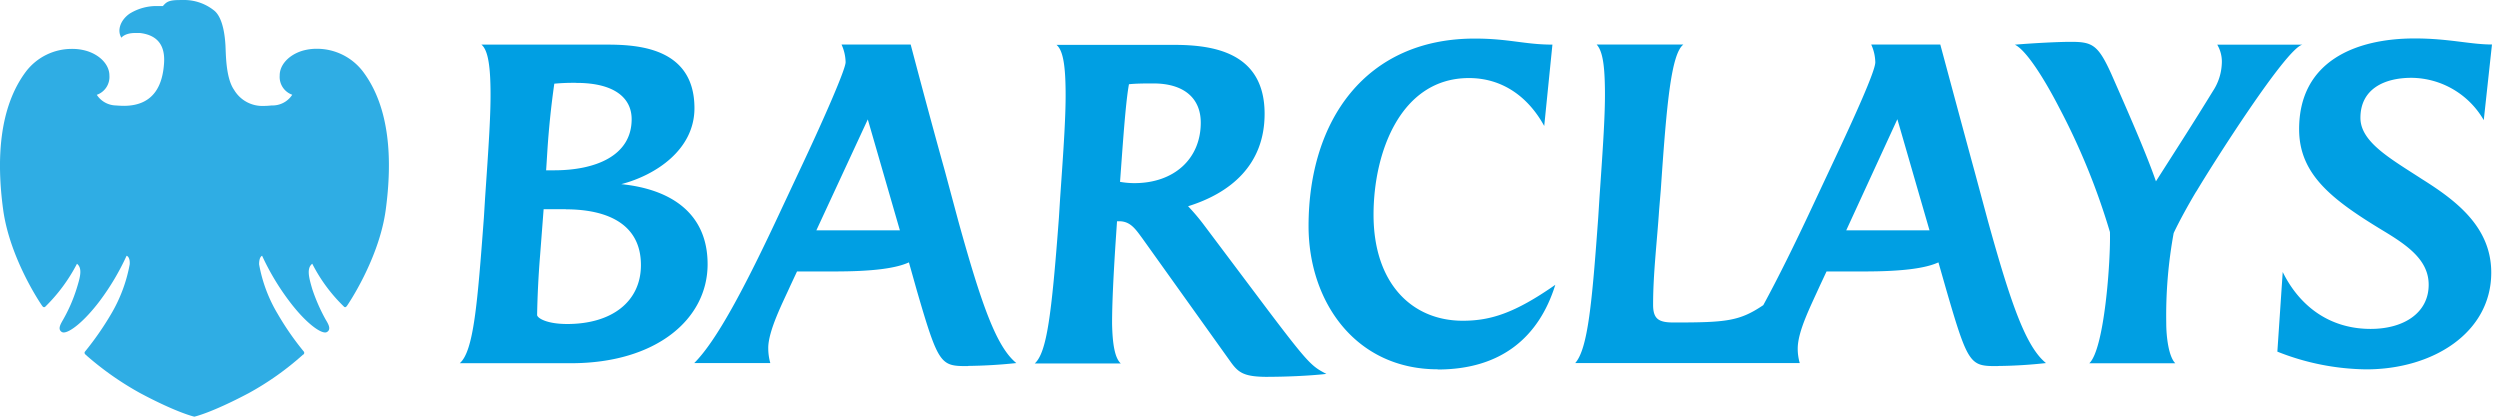
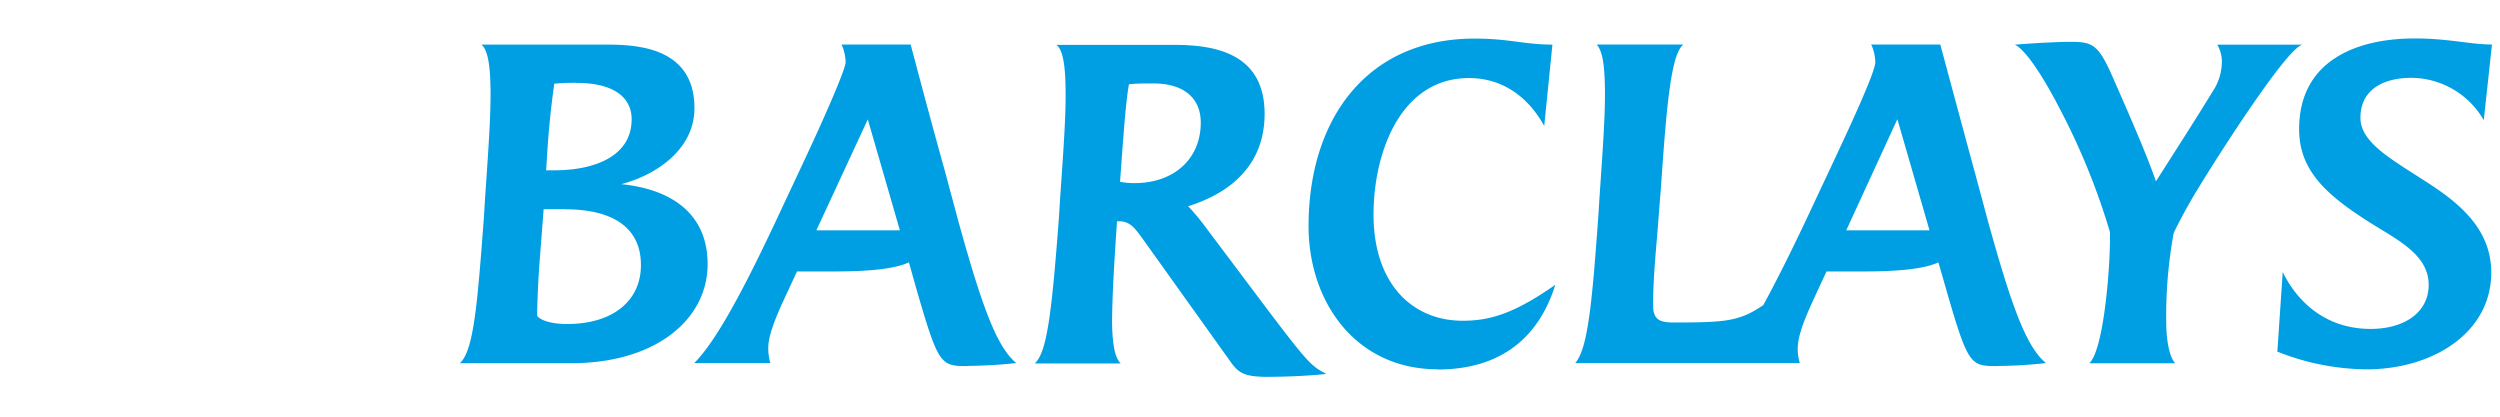
<svg xmlns="http://www.w3.org/2000/svg" width="180" height="30" fill="none">
  <path d="M178.832 8.652a6.086 6.086 0 0 0-2.201-2.219 6.06 6.06 0 0 0-3.008-.83c-1.953 0-3.672.801-3.672 2.883 0 1.742 2.171 2.94 4.415 4.399 2.456 1.541 5.004 3.445 5.004 6.741 0 4.312-4.175 6.968-9.002 6.968a17.78 17.78 0 0 1-6.398-1.276l.386-5.735c1.12 2.29 3.217 4.098 6.333 4.098 2.396 0 4.176-1.159 4.176-3.18 0-1.741-1.454-2.79-3.23-3.862-3.733-2.256-6.098-4.072-6.098-7.338 0-4.904 4.084-6.533 8.321-6.533 2.457 0 3.997.436 5.564.436l-.59 5.439v.009Zm-20.7 5.13c-.534.893-1.211 2.108-1.628 3a32.95 32.95 0 0 0-.534 6.463c0 1.041.178 2.435.651 2.91h-6.19c1.094-1.037 1.541-7.404 1.485-9.447a49.121 49.121 0 0 0-3.677-9.001c-1.093-2.113-2.365-4.103-3.168-4.49 1.393-.118 3.168-.205 4.028-.205 1.541 0 1.957.205 2.904 2.286 1.48 3.358 2.574 5.884 3.225 7.757 1.571-2.47 2.669-4.16 4.089-6.476a3.873 3.873 0 0 0 .651-1.964 2.41 2.41 0 0 0-.326-1.398h6.129c-1.185.27-6.511 8.68-7.639 10.578v-.013Zm-21.53-5.183-3.672 7.983h5.994l-2.309-7.987-.013.004Zm7.21 17.76c-1.953 0-2.101-.056-3.672-5.465l-.573-2.004c-.946.436-2.639.654-5.335.654h-2.721l-.473 1.01c-.682 1.516-1.602 3.297-1.602 4.547-.001.352.049.702.147 1.04h-16.168c.92-1.04 1.215-4.398 1.658-10.49l.091-1.455c.239-3.484.434-6.15.386-8.022-.03-1.546-.178-2.526-.594-2.97h6.25c-.89.683-1.215 4.355-1.628 10.452l-.121 1.454c-.148 2.256-.434 4.573-.434 6.833 0 1.037.412 1.276 1.48 1.276 3.789 0 4.74-.091 6.454-1.25 1.068-1.96 2.284-4.424 3.473-6.968l1.602-3.414c1.51-3.21 2.99-6.48 2.99-7.103a3.22 3.22 0 0 0-.295-1.28h4.974s2.014 7.49 2.457 9.093l.977 3.627c1.688 6.098 2.756 9.059 4.176 10.217a34.004 34.004 0 0 1-3.473.21l-.026.008Zm-40.277.231c-5.933.009-9.319-4.865-9.319-10.313 0-7.608 4.115-13.5 11.963-13.5 2.457 0 3.611.435 5.595.435l-.59 5.858c-1.125-2.051-2.965-3.45-5.422-3.45-4.883 0-6.867 5.292-6.867 9.839 0 4.93 2.752 7.634 6.424 7.634 1.984 0 3.729-.536 6.663-2.587-1.185 3.806-3.937 6.097-8.468 6.097l.021-.013ZM83.065 6.008c-.564 0-1.246 0-1.78.057-.178.98-.325 2.678-.525 5.422l-.117 1.607c.342.06.69.091 1.037.091 2.843 0 4.775-1.742 4.775-4.355 0-1.785-1.241-2.822-3.403-2.822h.013Zm8.234 21.126c-1.688 0-2.105-.27-2.665-1.04l-6.372-8.915c-.504-.684-.868-1.25-1.689-1.25h-.147l-.117 1.742c-.148 2.347-.239 4.22-.239 5.618.03 1.542.208 2.491.625 2.879h-6.19c.868-.802 1.211-3.485 1.737-10.487l.09-1.455c.24-3.45.435-6.123.387-7.991-.03-1.638-.208-2.648-.651-3.005h8.438c2.752 0 6.546.479 6.546 4.964 0 3.685-2.461 5.705-5.509 6.655.412.432.798.889 1.155 1.367l4.627 6.158c2.9 3.833 3.138 4.011 4.176 4.547-1.302.148-3.038.209-4.176.209l-.026.004ZM62.482 8.595l-3.703 7.987h6.012l-2.31-7.987Zm7.197 17.764c-1.954 0-2.101-.056-3.673-5.465l-.564-2.004c-.946.436-2.635.654-5.33.654h-2.726l-.473 1.01c-.473 1.071-1.628 3.27-1.598 4.547.002.352.052.702.148 1.04h-5.478c1.572-1.576 3.555-5.226 6.307-11.144l1.602-3.414c1.45-3.092 2.99-6.598 2.99-7.103a3.19 3.19 0 0 0-.295-1.276h4.979s1.302 4.96 2.457 9.088L69 15.92c1.689 6.097 2.757 9.063 4.176 10.221a36.479 36.479 0 0 1-3.472.205l-.026.013ZM41.511 5.965a15.14 15.14 0 0 0-1.601.06 62.736 62.736 0 0 0-.5 4.843s-.09 1.455-.09 1.394h.59c2.904 0 5.569-1.01 5.569-3.68 0-1.55-1.272-2.613-3.968-2.613v-.004Zm-.742 9.097h-1.628l-.26 3.393a68.827 68.827 0 0 0-.209 4.22c0 .209.652.653 2.17.653 3.2 0 5.305-1.603 5.305-4.246 0-2.944-2.4-4.011-5.421-4.011l.043-.009Zm.313 11.088h-7.978c1.007-.87 1.276-4.355 1.736-10.487l.087-1.424c.238-3.484.434-6.154.386-8.022-.03-1.607-.209-2.648-.651-3.005h8.941c2.132 0 6.398.122 6.398 4.577 0 2.97-2.756 4.813-5.269 5.47 3.55.357 6.216 2.078 6.216 5.762 0 3.98-3.729 7.13-9.832 7.13" fill="#009FE3" />
-   <path d="M12.938.003c-.79 0-.955.139-1.211.435h-.317a3.667 3.667 0 0 0-2.062.536c-.642.435-.95 1.184-.607 1.742 0 0 .23-.34.99-.34h.347c1.05.126 1.823.68 1.736 2.138-.087 1.46-.63 3.088-2.865 3.106 0 0-.286 0-.59-.027a1.684 1.684 0 0 1-1.39-.766 1.364 1.364 0 0 0 .908-1.39c0-.779-.686-1.489-1.658-1.776a3.613 3.613 0 0 0-1.033-.14 4.147 4.147 0 0 0-3.308 1.62c-1.97 2.614-2.131 6.42-1.65 9.956.483 3.536 2.744 6.842 2.81 6.925.064.082.09.095.138.095a.126.126 0 0 0 .078-.03 12.105 12.105 0 0 0 2.288-3.096c.434.34.2 1.058-.035 1.824-.24.758-.558 1.487-.95 2.178-.187.33-.435.714-.1.914.04.02.085.031.13.03.434 0 1.454-.757 2.604-2.281a17.739 17.739 0 0 0 1.923-3.24c.095.021.252.178.226.61a10.863 10.863 0 0 1-1.342 3.588A21.433 21.433 0 0 1 6.132 25.3c-.104.122 0 .2.048.253a21.943 21.943 0 0 0 3.906 2.748C12.782 29.739 13.993 30 13.993 30s1.19-.253 3.906-1.69a20.787 20.787 0 0 0 3.907-2.765.15.15 0 0 0 .095-.112.153.153 0 0 0-.043-.14A20.326 20.326 0 0 1 20 22.612a10.557 10.557 0 0 1-1.345-3.583c0-.436.13-.58.217-.614a17.683 17.683 0 0 0 1.931 3.235c1.146 1.529 2.17 2.287 2.605 2.287a.273.273 0 0 0 .139-.035c.325-.2.082-.588-.109-.91a13.007 13.007 0 0 1-.955-2.178c-.226-.775-.434-1.494 0-1.825a11.64 11.64 0 0 0 2.283 3.088.113.113 0 0 0 .083.04c.043 0 .087-.035.13-.092.043-.057 2.318-3.375 2.795-6.929.478-3.554.326-7.342-1.65-9.956a4.166 4.166 0 0 0-3.315-1.628 3.687 3.687 0 0 0-1.025.14c-.98.295-1.654 1.014-1.645 1.785a1.358 1.358 0 0 0 .903 1.385 1.691 1.691 0 0 1-1.485.77 5.402 5.402 0 0 1-.581.035 2.364 2.364 0 0 1-2.118-1.15c-.612-.87-.59-2.613-.625-3.21-.035-.596-.157-1.933-.782-2.482a3.465 3.465 0 0 0-2.33-.783h-.192" fill="#2FADE4" />
</svg>